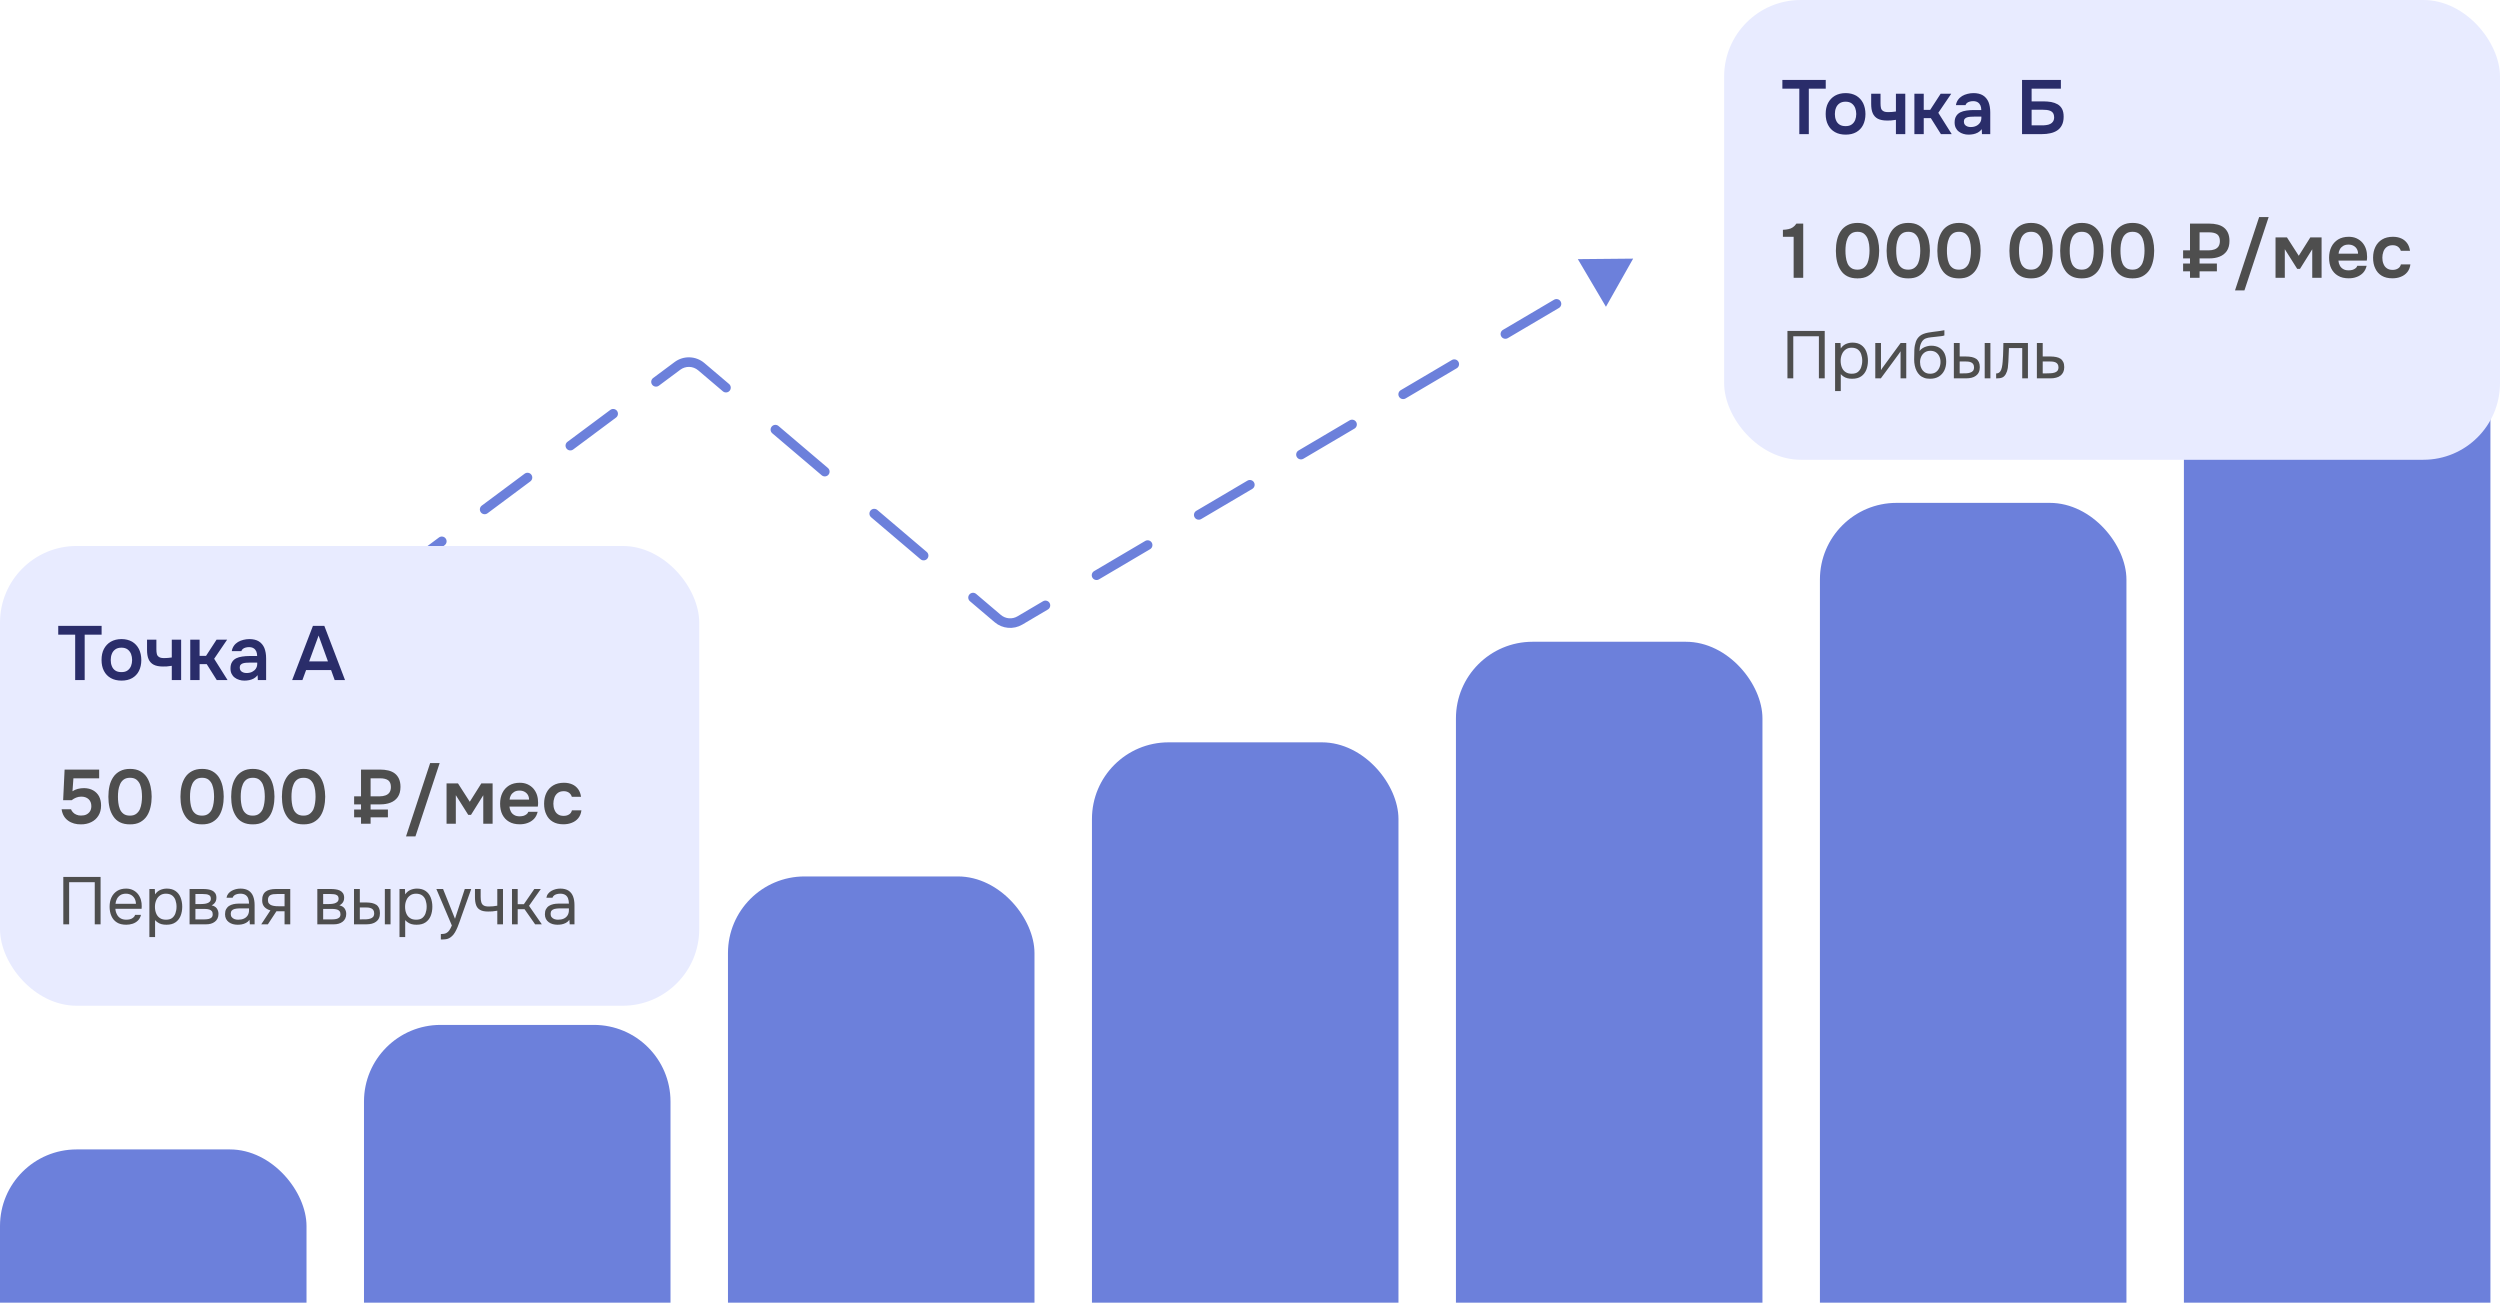
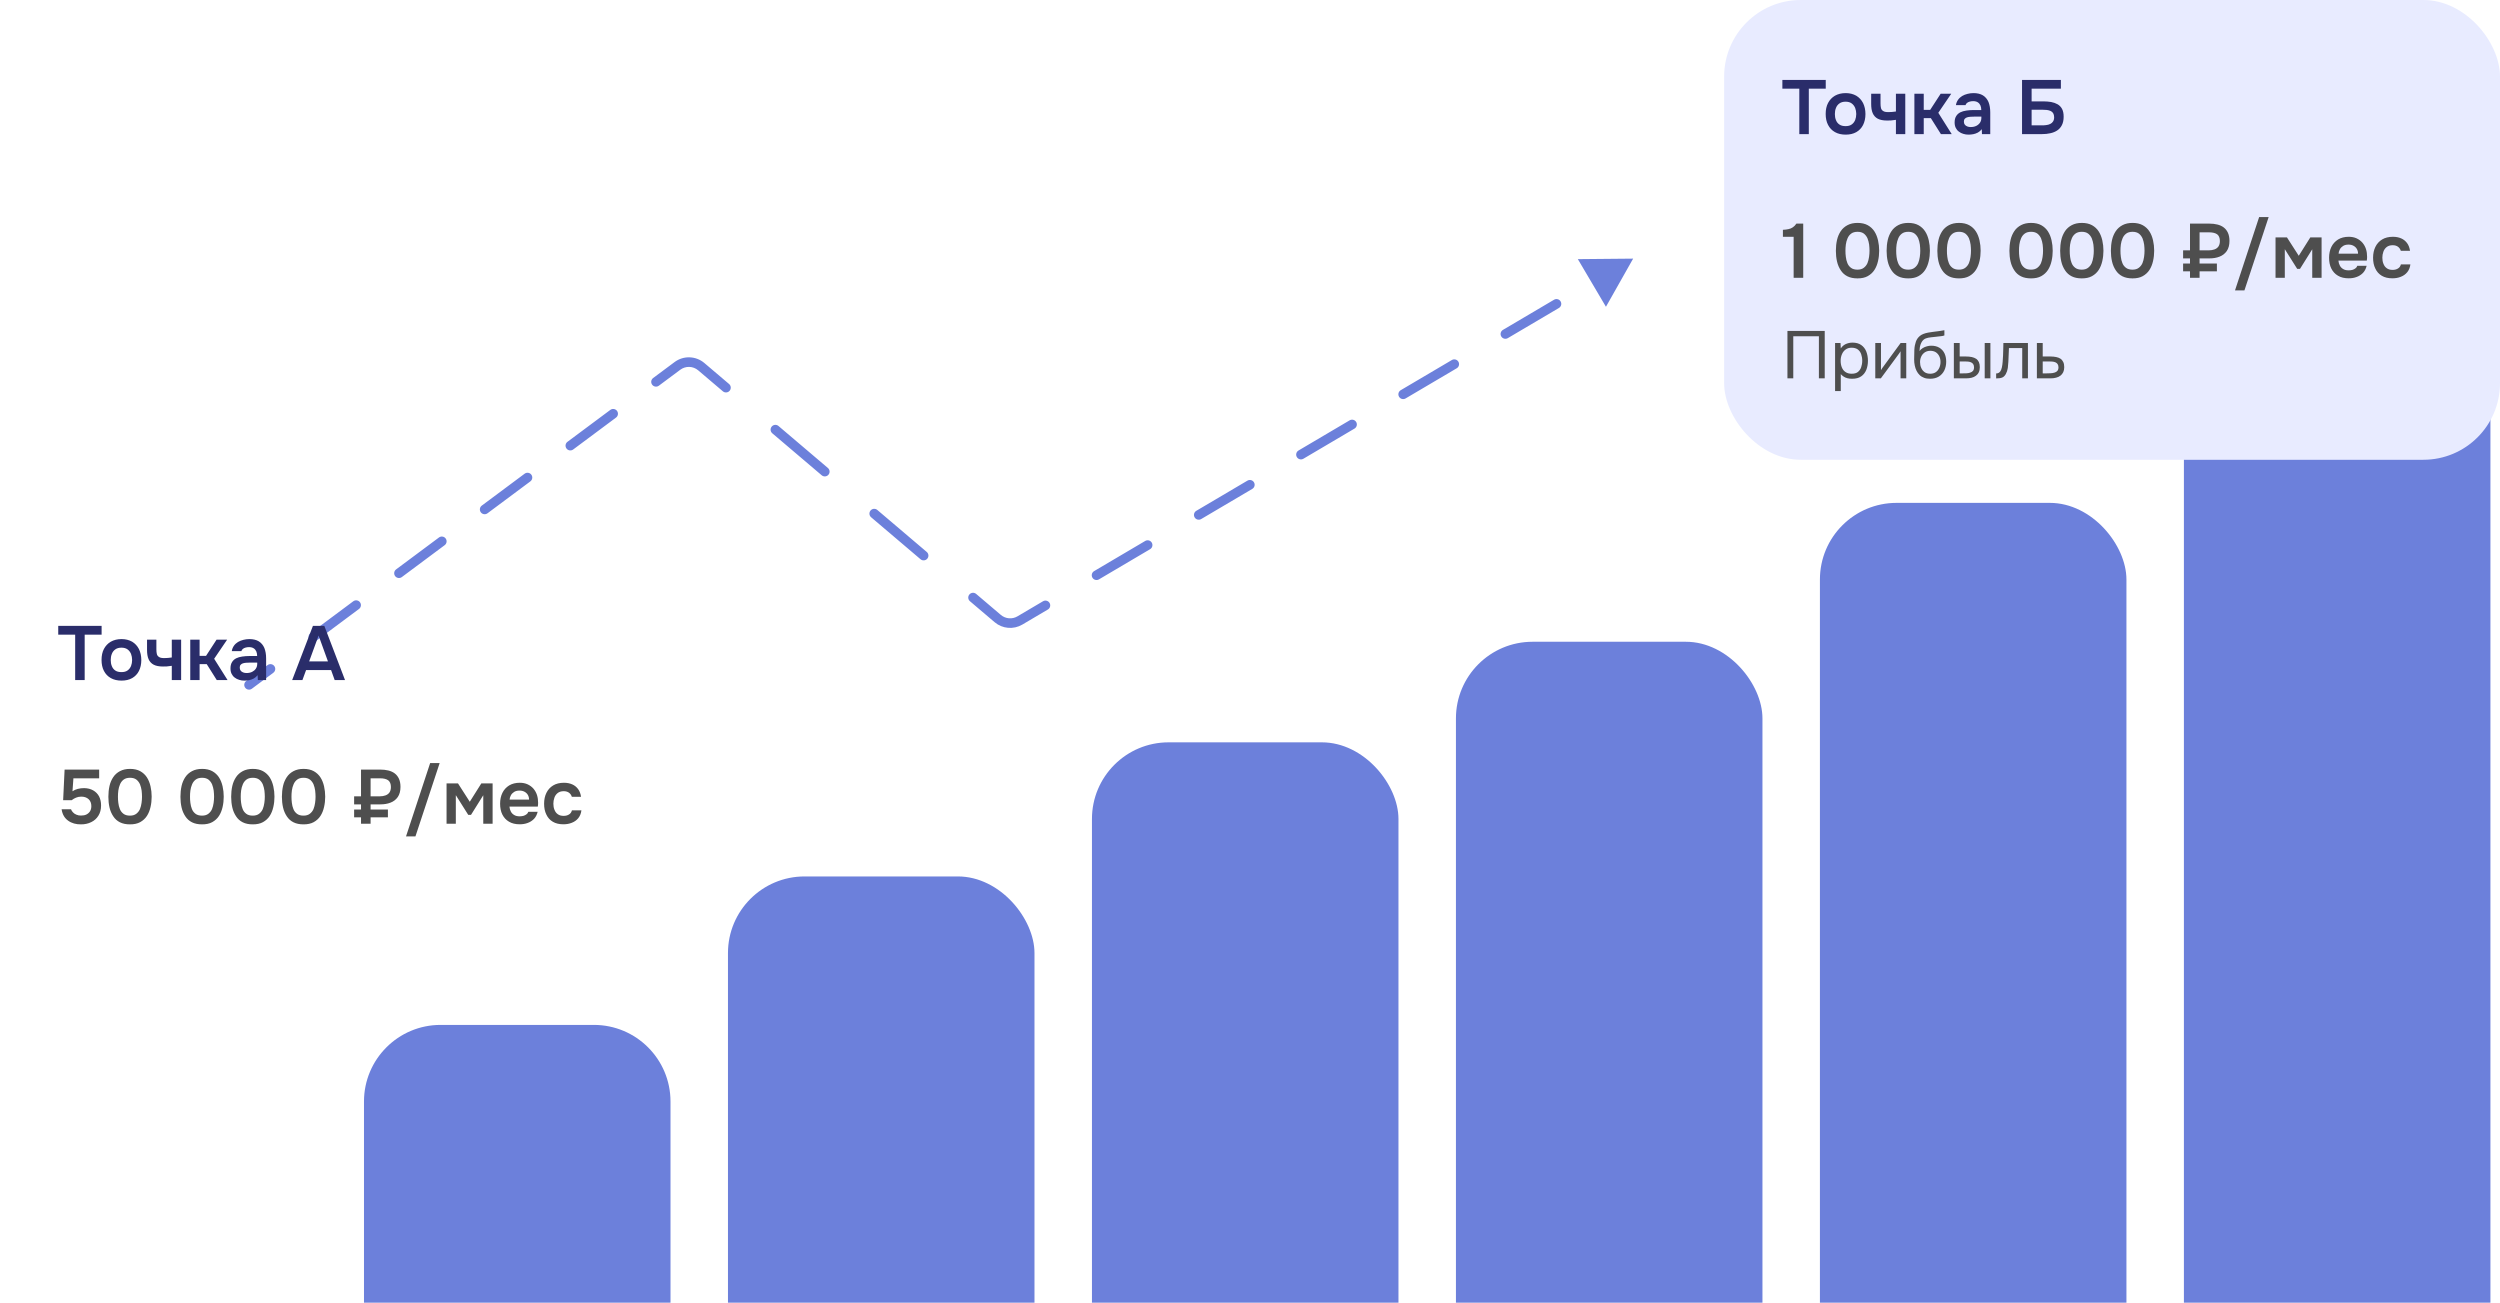
<svg xmlns="http://www.w3.org/2000/svg" width="522" height="272" viewBox="0 0 522 272" fill="none">
  <path d="M76 230C76 221.163 83.163 214 92 214H124C132.837 214 140 221.163 140 230V335C140 343.837 132.837 351 124 351H92C83.163 351 76 343.837 76 335V230Z" fill="#6C80DB" />
-   <rect y="240" width="64" height="89" rx="16" fill="#6C80DB" />
  <rect x="152" y="183" width="64" height="200" rx="16" fill="#6C80DB" />
  <rect x="380" y="105" width="64" height="200" rx="16" fill="#6C80DB" />
  <rect x="456" y="65" width="64" height="250" rx="16" fill="#6C80DB" />
  <rect x="304" y="134" width="64" height="200" rx="16" fill="#6C80DB" />
  <rect x="228" y="155" width="64" height="200" rx="16" fill="#6C80DB" />
  <rect x="360" width="162" height="96" rx="16" fill="#E8EBFF" />
  <path d="M375.696 28V18.512H372.16V16.688H381.216V18.512H377.68V28H375.696ZM385.378 28.112C384.514 28.112 383.762 27.936 383.138 27.584C382.514 27.232 382.034 26.736 381.698 26.08C381.362 25.44 381.202 24.672 381.202 23.792C381.202 22.912 381.362 22.144 381.698 21.504C382.034 20.864 382.514 20.352 383.138 19.984C383.762 19.632 384.514 19.44 385.378 19.44C386.226 19.44 386.962 19.632 387.586 19.984C388.194 20.352 388.674 20.864 389.01 21.52C389.33 22.176 389.506 22.944 389.506 23.824C389.506 24.688 389.33 25.456 389.01 26.096C388.69 26.736 388.21 27.232 387.602 27.584C386.978 27.936 386.242 28.112 385.378 28.112ZM385.362 26.336C385.89 26.336 386.322 26.224 386.642 25.984C386.962 25.76 387.202 25.44 387.362 25.056C387.506 24.672 387.586 24.256 387.586 23.808C387.586 23.36 387.506 22.944 387.362 22.544C387.202 22.16 386.962 21.84 386.642 21.6C386.322 21.36 385.89 21.232 385.362 21.232C384.818 21.232 384.386 21.36 384.066 21.6C383.73 21.84 383.49 22.16 383.346 22.544C383.186 22.944 383.122 23.36 383.122 23.808C383.122 24.272 383.186 24.688 383.346 25.072C383.49 25.456 383.73 25.776 384.066 26C384.386 26.224 384.818 26.336 385.362 26.336ZM395.869 28V25.024C395.453 25.088 395.101 25.136 394.813 25.152C394.525 25.168 394.253 25.168 394.013 25.168C393.213 25.168 392.557 25.04 392.077 24.784C391.597 24.528 391.245 24.144 391.021 23.632C390.797 23.12 390.701 22.464 390.701 21.68V19.568H392.653V21.584C392.653 21.968 392.685 22.288 392.749 22.56C392.813 22.832 392.973 23.04 393.213 23.184C393.437 23.344 393.805 23.408 394.301 23.408C394.525 23.408 394.781 23.408 395.069 23.376C395.341 23.36 395.613 23.328 395.869 23.28V19.568H397.821V28H395.869ZM399.725 28V19.568H401.677V22.944H403.021L405.213 19.568H407.421L404.717 23.552L407.517 28H405.261L403.165 24.672H401.677V28H399.725ZM411.037 28.112C410.653 28.112 410.301 28.064 409.949 27.952C409.597 27.856 409.293 27.696 409.021 27.488C408.733 27.28 408.525 27.024 408.365 26.704C408.205 26.384 408.125 26.016 408.125 25.584C408.125 25.04 408.221 24.608 408.445 24.256C408.653 23.904 408.941 23.648 409.309 23.456C409.677 23.28 410.093 23.152 410.573 23.088C411.037 23.024 411.533 22.976 412.045 22.976H413.693C413.693 22.608 413.629 22.288 413.517 22.016C413.389 21.744 413.213 21.52 412.957 21.36C412.701 21.2 412.381 21.12 411.997 21.12C411.741 21.12 411.501 21.152 411.277 21.216C411.053 21.28 410.877 21.36 410.717 21.488C410.557 21.616 410.461 21.76 410.397 21.952H408.397C408.461 21.52 408.621 21.152 408.845 20.832C409.069 20.512 409.357 20.256 409.693 20.048C410.029 19.856 410.397 19.696 410.813 19.6C411.213 19.504 411.629 19.44 412.045 19.44C412.861 19.44 413.533 19.6 414.045 19.92C414.557 20.24 414.941 20.704 415.197 21.296C415.437 21.904 415.565 22.624 415.565 23.456V28H413.837L413.789 26.976C413.549 27.28 413.277 27.52 412.973 27.68C412.669 27.84 412.349 27.952 412.029 28.016C411.693 28.08 411.357 28.112 411.037 28.112ZM411.485 26.528C411.917 26.528 412.301 26.448 412.637 26.288C412.957 26.128 413.229 25.904 413.421 25.616C413.613 25.328 413.709 24.992 413.709 24.608V24.352H412.189C411.901 24.352 411.645 24.368 411.389 24.384C411.133 24.4 410.893 24.448 410.701 24.512C410.509 24.576 410.349 24.688 410.237 24.816C410.109 24.96 410.061 25.152 410.061 25.408C410.061 25.664 410.125 25.872 410.253 26.032C410.381 26.192 410.541 26.32 410.765 26.4C410.989 26.496 411.229 26.528 411.485 26.528ZM422.202 28V16.688H430.314V18.512H424.202V21.168H426.682C427.226 21.168 427.754 21.216 428.266 21.296C428.778 21.392 429.226 21.552 429.626 21.776C430.01 22 430.33 22.32 430.554 22.736C430.778 23.152 430.89 23.696 430.89 24.368C430.89 25.072 430.762 25.664 430.522 26.128C430.282 26.608 429.946 26.976 429.53 27.248C429.114 27.52 428.634 27.712 428.09 27.824C427.546 27.952 426.986 28 426.41 28H422.202ZM424.202 26.176H426.378C426.682 26.176 426.986 26.16 427.29 26.112C427.578 26.08 427.85 26 428.106 25.872C428.346 25.76 428.538 25.584 428.682 25.36C428.826 25.136 428.906 24.848 428.906 24.48C428.906 24.128 428.826 23.856 428.698 23.632C428.57 23.424 428.378 23.264 428.154 23.168C427.93 23.072 427.674 22.992 427.386 22.96C427.098 22.928 426.794 22.912 426.474 22.912H424.202V26.176Z" fill="#2A2D6A" />
  <path d="M374.512 58V49.44H372.272V47.984C372.704 47.968 373.088 47.92 373.44 47.84C373.776 47.776 374.08 47.648 374.352 47.456C374.624 47.28 374.864 47.024 375.088 46.688H376.512V58H374.512ZM387.843 58.128C387.011 58.128 386.323 57.984 385.747 57.696C385.171 57.408 384.707 56.992 384.355 56.448C384.003 55.92 383.731 55.312 383.571 54.608C383.411 53.92 383.331 53.168 383.331 52.368C383.331 51.568 383.411 50.8 383.571 50.096C383.731 49.392 384.003 48.784 384.355 48.256C384.707 47.728 385.187 47.312 385.763 47.008C386.339 46.704 387.027 46.544 387.859 46.544C388.691 46.544 389.411 46.704 389.987 47.024C390.563 47.344 391.027 47.776 391.379 48.32C391.731 48.864 391.971 49.488 392.131 50.176C392.291 50.88 392.371 51.6 392.371 52.352C392.371 53.104 392.291 53.824 392.131 54.512C391.971 55.216 391.731 55.824 391.379 56.368C391.027 56.912 390.547 57.344 389.971 57.664C389.395 57.984 388.675 58.128 387.843 58.128ZM387.843 56.304C388.387 56.304 388.819 56.176 389.155 55.92C389.491 55.664 389.747 55.344 389.923 54.944C390.083 54.544 390.195 54.112 390.259 53.648C390.323 53.2 390.355 52.768 390.355 52.352C390.355 51.952 390.323 51.52 390.275 51.072C390.211 50.624 390.099 50.192 389.939 49.776C389.763 49.376 389.507 49.04 389.187 48.784C388.851 48.528 388.403 48.4 387.859 48.4C387.299 48.4 386.851 48.528 386.515 48.784C386.179 49.04 385.923 49.376 385.763 49.776C385.587 50.176 385.475 50.608 385.411 51.056C385.347 51.52 385.331 51.952 385.331 52.352C385.331 52.768 385.347 53.2 385.411 53.648C385.459 54.096 385.571 54.528 385.731 54.928C385.891 55.344 386.147 55.664 386.483 55.92C386.819 56.176 387.267 56.304 387.843 56.304ZM398.437 58.128C397.605 58.128 396.917 57.984 396.341 57.696C395.765 57.408 395.301 56.992 394.949 56.448C394.597 55.92 394.325 55.312 394.165 54.608C394.005 53.92 393.925 53.168 393.925 52.368C393.925 51.568 394.005 50.8 394.165 50.096C394.325 49.392 394.597 48.784 394.949 48.256C395.301 47.728 395.781 47.312 396.357 47.008C396.933 46.704 397.621 46.544 398.453 46.544C399.285 46.544 400.005 46.704 400.581 47.024C401.157 47.344 401.621 47.776 401.973 48.32C402.325 48.864 402.565 49.488 402.725 50.176C402.885 50.88 402.965 51.6 402.965 52.352C402.965 53.104 402.885 53.824 402.725 54.512C402.565 55.216 402.325 55.824 401.973 56.368C401.621 56.912 401.141 57.344 400.565 57.664C399.989 57.984 399.269 58.128 398.437 58.128ZM398.437 56.304C398.981 56.304 399.413 56.176 399.749 55.92C400.085 55.664 400.341 55.344 400.517 54.944C400.677 54.544 400.789 54.112 400.853 53.648C400.917 53.2 400.949 52.768 400.949 52.352C400.949 51.952 400.917 51.52 400.869 51.072C400.805 50.624 400.693 50.192 400.533 49.776C400.357 49.376 400.101 49.04 399.781 48.784C399.445 48.528 398.997 48.4 398.453 48.4C397.893 48.4 397.445 48.528 397.109 48.784C396.773 49.04 396.517 49.376 396.357 49.776C396.181 50.176 396.069 50.608 396.005 51.056C395.941 51.52 395.925 51.952 395.925 52.352C395.925 52.768 395.941 53.2 396.005 53.648C396.053 54.096 396.165 54.528 396.325 54.928C396.485 55.344 396.741 55.664 397.077 55.92C397.413 56.176 397.861 56.304 398.437 56.304ZM409.03 58.128C408.198 58.128 407.51 57.984 406.934 57.696C406.358 57.408 405.894 56.992 405.542 56.448C405.19 55.92 404.918 55.312 404.758 54.608C404.598 53.92 404.518 53.168 404.518 52.368C404.518 51.568 404.598 50.8 404.758 50.096C404.918 49.392 405.19 48.784 405.542 48.256C405.894 47.728 406.374 47.312 406.95 47.008C407.526 46.704 408.214 46.544 409.046 46.544C409.878 46.544 410.598 46.704 411.174 47.024C411.75 47.344 412.214 47.776 412.566 48.32C412.918 48.864 413.158 49.488 413.318 50.176C413.478 50.88 413.558 51.6 413.558 52.352C413.558 53.104 413.478 53.824 413.318 54.512C413.158 55.216 412.918 55.824 412.566 56.368C412.214 56.912 411.734 57.344 411.158 57.664C410.582 57.984 409.862 58.128 409.03 58.128ZM409.03 56.304C409.574 56.304 410.006 56.176 410.342 55.92C410.678 55.664 410.934 55.344 411.11 54.944C411.27 54.544 411.382 54.112 411.446 53.648C411.51 53.2 411.542 52.768 411.542 52.352C411.542 51.952 411.51 51.52 411.462 51.072C411.398 50.624 411.286 50.192 411.126 49.776C410.95 49.376 410.694 49.04 410.374 48.784C410.038 48.528 409.59 48.4 409.046 48.4C408.486 48.4 408.038 48.528 407.702 48.784C407.366 49.04 407.11 49.376 406.95 49.776C406.774 50.176 406.662 50.608 406.598 51.056C406.534 51.52 406.518 51.952 406.518 52.352C406.518 52.768 406.534 53.2 406.598 53.648C406.646 54.096 406.758 54.528 406.918 54.928C407.078 55.344 407.334 55.664 407.67 55.92C408.006 56.176 408.454 56.304 409.03 56.304ZM424.077 58.128C423.245 58.128 422.557 57.984 421.981 57.696C421.405 57.408 420.941 56.992 420.589 56.448C420.237 55.92 419.965 55.312 419.805 54.608C419.645 53.92 419.565 53.168 419.565 52.368C419.565 51.568 419.645 50.8 419.805 50.096C419.965 49.392 420.237 48.784 420.589 48.256C420.941 47.728 421.421 47.312 421.997 47.008C422.573 46.704 423.261 46.544 424.093 46.544C424.925 46.544 425.645 46.704 426.221 47.024C426.797 47.344 427.261 47.776 427.613 48.32C427.965 48.864 428.205 49.488 428.365 50.176C428.525 50.88 428.605 51.6 428.605 52.352C428.605 53.104 428.525 53.824 428.365 54.512C428.205 55.216 427.965 55.824 427.613 56.368C427.261 56.912 426.781 57.344 426.205 57.664C425.629 57.984 424.909 58.128 424.077 58.128ZM424.077 56.304C424.621 56.304 425.053 56.176 425.389 55.92C425.725 55.664 425.981 55.344 426.157 54.944C426.317 54.544 426.429 54.112 426.493 53.648C426.557 53.2 426.589 52.768 426.589 52.352C426.589 51.952 426.557 51.52 426.509 51.072C426.445 50.624 426.333 50.192 426.173 49.776C425.997 49.376 425.741 49.04 425.421 48.784C425.085 48.528 424.637 48.4 424.093 48.4C423.533 48.4 423.085 48.528 422.749 48.784C422.413 49.04 422.157 49.376 421.997 49.776C421.821 50.176 421.709 50.608 421.645 51.056C421.581 51.52 421.565 51.952 421.565 52.352C421.565 52.768 421.581 53.2 421.645 53.648C421.693 54.096 421.805 54.528 421.965 54.928C422.125 55.344 422.381 55.664 422.717 55.92C423.053 56.176 423.501 56.304 424.077 56.304ZM434.671 58.128C433.839 58.128 433.151 57.984 432.575 57.696C431.999 57.408 431.535 56.992 431.183 56.448C430.831 55.92 430.559 55.312 430.399 54.608C430.239 53.92 430.159 53.168 430.159 52.368C430.159 51.568 430.239 50.8 430.399 50.096C430.559 49.392 430.831 48.784 431.183 48.256C431.535 47.728 432.015 47.312 432.591 47.008C433.167 46.704 433.855 46.544 434.687 46.544C435.519 46.544 436.239 46.704 436.815 47.024C437.391 47.344 437.855 47.776 438.207 48.32C438.559 48.864 438.799 49.488 438.959 50.176C439.119 50.88 439.199 51.6 439.199 52.352C439.199 53.104 439.119 53.824 438.959 54.512C438.799 55.216 438.559 55.824 438.207 56.368C437.855 56.912 437.375 57.344 436.799 57.664C436.223 57.984 435.503 58.128 434.671 58.128ZM434.671 56.304C435.215 56.304 435.647 56.176 435.983 55.92C436.319 55.664 436.575 55.344 436.751 54.944C436.911 54.544 437.023 54.112 437.087 53.648C437.151 53.2 437.183 52.768 437.183 52.352C437.183 51.952 437.151 51.52 437.103 51.072C437.039 50.624 436.927 50.192 436.767 49.776C436.591 49.376 436.335 49.04 436.015 48.784C435.679 48.528 435.231 48.4 434.687 48.4C434.127 48.4 433.679 48.528 433.343 48.784C433.007 49.04 432.751 49.376 432.591 49.776C432.415 50.176 432.303 50.608 432.239 51.056C432.175 51.52 432.159 51.952 432.159 52.352C432.159 52.768 432.175 53.2 432.239 53.648C432.287 54.096 432.399 54.528 432.559 54.928C432.719 55.344 432.975 55.664 433.311 55.92C433.647 56.176 434.095 56.304 434.671 56.304ZM445.265 58.128C444.433 58.128 443.745 57.984 443.169 57.696C442.593 57.408 442.129 56.992 441.777 56.448C441.425 55.92 441.153 55.312 440.993 54.608C440.833 53.92 440.753 53.168 440.753 52.368C440.753 51.568 440.833 50.8 440.993 50.096C441.153 49.392 441.425 48.784 441.777 48.256C442.129 47.728 442.609 47.312 443.185 47.008C443.761 46.704 444.449 46.544 445.281 46.544C446.113 46.544 446.833 46.704 447.409 47.024C447.985 47.344 448.449 47.776 448.801 48.32C449.153 48.864 449.393 49.488 449.553 50.176C449.713 50.88 449.793 51.6 449.793 52.352C449.793 53.104 449.713 53.824 449.553 54.512C449.393 55.216 449.153 55.824 448.801 56.368C448.449 56.912 447.969 57.344 447.393 57.664C446.817 57.984 446.097 58.128 445.265 58.128ZM445.265 56.304C445.809 56.304 446.241 56.176 446.577 55.92C446.913 55.664 447.169 55.344 447.345 54.944C447.505 54.544 447.617 54.112 447.681 53.648C447.745 53.2 447.777 52.768 447.777 52.352C447.777 51.952 447.745 51.52 447.697 51.072C447.633 50.624 447.521 50.192 447.361 49.776C447.185 49.376 446.929 49.04 446.609 48.784C446.273 48.528 445.825 48.4 445.281 48.4C444.721 48.4 444.273 48.528 443.937 48.784C443.601 49.04 443.345 49.376 443.185 49.776C443.009 50.176 442.897 50.608 442.833 51.056C442.769 51.52 442.753 51.952 442.753 52.352C442.753 52.768 442.769 53.2 442.833 53.648C442.881 54.096 442.993 54.528 443.153 54.928C443.313 55.344 443.569 55.664 443.905 55.92C444.241 56.176 444.689 56.304 445.265 56.304ZM457.272 58V56.656H455.832V55.024H457.272V53.952H455.832V52.272H457.272V46.688H461.272C461.896 46.688 462.472 46.752 462.984 46.88C463.496 47.008 463.928 47.2 464.312 47.488C464.696 47.776 464.984 48.16 465.192 48.608C465.4 49.072 465.512 49.632 465.512 50.304C465.512 51.168 465.32 51.872 464.952 52.416C464.568 52.96 464.072 53.344 463.448 53.584C462.808 53.84 462.104 53.952 461.336 53.952H459.272V55.024H462.888V56.656H459.272V58H457.272ZM459.272 52.272H461.192C461.624 52.272 462.024 52.208 462.376 52.08C462.728 51.952 463 51.76 463.208 51.472C463.4 51.184 463.512 50.816 463.512 50.336C463.512 49.68 463.32 49.216 462.952 48.928C462.568 48.656 462.008 48.512 461.272 48.512H459.272V52.272ZM466.668 60.64L471.708 45.328H473.692L468.636 60.64H466.668ZM475.132 58V49.568H477.516L479.98 53.408L482.396 49.568H484.748V58H482.796V52.048L480.236 56.144H479.66L477.068 52.032V58H475.132ZM490.408 58.112C489.528 58.112 488.776 57.936 488.168 57.568C487.56 57.216 487.096 56.704 486.776 56.064C486.456 55.424 486.312 54.672 486.312 53.808C486.312 52.96 486.472 52.208 486.792 51.552C487.112 50.896 487.592 50.384 488.2 50C488.808 49.632 489.56 49.44 490.424 49.44C491.032 49.44 491.592 49.552 492.072 49.776C492.552 50 492.952 50.304 493.288 50.688C493.608 51.072 493.864 51.52 494.024 52.032C494.184 52.544 494.248 53.072 494.248 53.648C494.248 53.776 494.232 53.904 494.232 54.032C494.216 54.16 494.2 54.288 494.184 54.416H488.264C488.296 54.8 488.392 55.136 488.552 55.44C488.712 55.76 488.952 56 489.256 56.176C489.56 56.368 489.944 56.448 490.408 56.448C490.664 56.448 490.92 56.416 491.176 56.352C491.416 56.288 491.624 56.176 491.816 56.032C492.008 55.904 492.136 55.728 492.2 55.504H494.152C494.008 56.112 493.752 56.608 493.384 56.992C493 57.376 492.552 57.664 492.04 57.84C491.528 58.032 490.984 58.112 490.408 58.112ZM488.296 52.96H492.36C492.36 52.608 492.28 52.288 492.12 52C491.96 51.712 491.72 51.488 491.432 51.328C491.144 51.168 490.792 51.072 490.376 51.072C489.928 51.072 489.544 51.168 489.256 51.344C488.952 51.536 488.728 51.76 488.568 52.048C488.408 52.336 488.312 52.64 488.296 52.96ZM499.531 58.112C498.651 58.112 497.915 57.936 497.323 57.584C496.715 57.232 496.267 56.72 495.963 56.064C495.643 55.424 495.499 54.672 495.499 53.808C495.499 52.96 495.659 52.208 495.979 51.552C496.299 50.896 496.763 50.384 497.387 50C497.995 49.632 498.747 49.44 499.643 49.44C500.283 49.44 500.859 49.552 501.371 49.776C501.883 50 502.283 50.336 502.603 50.768C502.923 51.2 503.115 51.728 503.211 52.368H501.291C501.163 51.968 500.939 51.68 500.651 51.488C500.363 51.296 500.011 51.2 499.595 51.2C499.051 51.2 498.635 51.344 498.315 51.6C497.995 51.856 497.771 52.192 497.643 52.576C497.499 52.976 497.435 53.392 497.435 53.808C497.435 54.256 497.499 54.688 497.659 55.072C497.803 55.456 498.027 55.776 498.347 56C498.667 56.24 499.067 56.352 499.579 56.352C499.979 56.352 500.347 56.272 500.667 56.08C500.987 55.904 501.211 55.616 501.307 55.2H503.291C503.211 55.856 502.987 56.4 502.635 56.832C502.283 57.264 501.835 57.584 501.291 57.792C500.747 58.016 500.155 58.112 499.531 58.112Z" fill="#4E4E4E" />
  <path d="M373.218 79V69.102H381.002V79H379.784V70.208H374.436V79H373.218ZM383.165 81.66V71.622H384.299L384.355 72.756C384.607 72.364 384.943 72.056 385.377 71.846C385.811 71.65 386.287 71.538 386.791 71.538C387.533 71.538 388.149 71.706 388.625 72.042C389.101 72.378 389.451 72.826 389.675 73.386C389.899 73.96 390.025 74.604 390.025 75.318C390.025 76.046 389.899 76.69 389.675 77.25C389.437 77.824 389.073 78.272 388.597 78.594C388.107 78.93 387.491 79.084 386.735 79.084C386.357 79.084 386.021 79.056 385.727 78.972C385.419 78.888 385.167 78.776 384.943 78.622C384.719 78.482 384.523 78.314 384.355 78.118V81.66H383.165ZM386.637 78.034C387.169 78.034 387.603 77.922 387.925 77.67C388.233 77.418 388.471 77.096 388.611 76.676C388.751 76.27 388.835 75.822 388.835 75.318C388.835 74.814 388.751 74.366 388.611 73.946C388.471 73.54 388.233 73.218 387.911 72.966C387.575 72.728 387.141 72.602 386.609 72.602C386.119 72.602 385.699 72.728 385.363 72.98C385.027 73.232 384.761 73.554 384.593 73.974C384.411 74.394 384.327 74.842 384.327 75.332C384.327 75.85 384.411 76.312 384.579 76.718C384.747 77.138 384.999 77.46 385.349 77.684C385.685 77.922 386.119 78.034 386.637 78.034ZM391.559 79V71.622H392.749V77.278C392.805 77.152 392.903 77.012 393.015 76.858C393.127 76.704 393.211 76.578 393.281 76.494L396.851 71.622H398.027V79H396.837V73.344C396.753 73.484 396.669 73.624 396.585 73.736C396.501 73.862 396.417 73.974 396.347 74.072L392.721 79H391.559ZM403.007 79.084C402.531 79.084 402.125 79.028 401.761 78.888C401.397 78.748 401.075 78.566 400.823 78.314C400.557 78.062 400.347 77.768 400.179 77.432C400.011 77.096 399.885 76.718 399.801 76.312C399.717 75.92 399.675 75.486 399.675 75.038C399.675 74.324 399.689 73.652 399.717 73.036C399.745 72.42 399.857 71.86 400.025 71.37C400.193 70.88 400.473 70.474 400.879 70.138C401.271 69.816 401.845 69.592 402.573 69.452C402.937 69.396 403.315 69.34 403.679 69.284C404.043 69.242 404.407 69.2 404.785 69.144C404.897 69.13 405.023 69.116 405.163 69.088C405.289 69.074 405.429 69.046 405.569 69.018C405.709 68.99 405.849 68.976 405.989 68.948V70.04C405.877 70.082 405.765 70.11 405.653 70.138C405.541 70.166 405.415 70.18 405.289 70.194C405.163 70.222 405.037 70.236 404.911 70.236C404.785 70.25 404.659 70.264 404.547 70.278C404.421 70.292 404.309 70.306 404.197 70.32C403.861 70.362 403.525 70.404 403.161 70.432C402.797 70.46 402.447 70.544 402.125 70.656C401.803 70.768 401.537 70.992 401.313 71.314C401.201 71.482 401.103 71.692 401.019 71.916C400.935 72.154 400.879 72.392 400.851 72.63C400.823 72.868 400.795 73.092 400.795 73.302C400.977 73.05 401.201 72.84 401.481 72.672C401.747 72.504 402.041 72.392 402.349 72.308C402.657 72.224 402.951 72.182 403.231 72.182C403.903 72.182 404.463 72.322 404.939 72.602C405.401 72.882 405.751 73.26 406.003 73.764C406.241 74.268 406.367 74.856 406.367 75.528C406.367 76.2 406.227 76.816 405.975 77.348C405.709 77.88 405.331 78.314 404.827 78.622C404.323 78.93 403.721 79.084 403.007 79.084ZM403.035 78.034C403.497 78.034 403.889 77.922 404.211 77.698C404.519 77.474 404.757 77.18 404.925 76.802C405.093 76.438 405.177 76.018 405.177 75.57C405.177 75.136 405.093 74.744 404.925 74.394C404.757 74.044 404.519 73.764 404.211 73.554C403.903 73.358 403.511 73.246 403.063 73.246C402.615 73.246 402.223 73.358 401.901 73.568C401.579 73.792 401.327 74.072 401.159 74.436C400.991 74.8 400.907 75.178 400.907 75.598C400.907 76.032 400.977 76.438 401.145 76.802C401.299 77.18 401.537 77.474 401.845 77.698C402.153 77.922 402.559 78.034 403.035 78.034ZM407.965 79V71.622H409.183V74.436H410.513C410.947 74.436 411.339 74.478 411.703 74.548C412.053 74.632 412.361 74.744 412.613 74.912C412.865 75.08 413.047 75.318 413.187 75.598C413.313 75.878 413.383 76.242 413.383 76.662C413.383 77.082 413.313 77.432 413.173 77.726C413.033 78.034 412.823 78.272 412.571 78.454C412.319 78.65 412.011 78.79 411.661 78.874C411.311 78.958 410.933 79 410.527 79H407.965ZM409.183 77.964H409.575C409.897 77.964 410.219 77.964 410.527 77.95C410.835 77.936 411.101 77.894 411.353 77.81C411.605 77.74 411.801 77.614 411.955 77.446C412.095 77.278 412.179 77.026 412.179 76.704C412.179 76.41 412.109 76.186 411.997 76.018C411.885 75.85 411.731 75.738 411.549 75.654C411.353 75.57 411.157 75.528 410.933 75.5C410.709 75.486 410.499 75.472 410.289 75.472H409.183V77.964ZM414.405 79V71.622H415.595V79H414.405ZM416.795 79.014V77.978C416.977 77.978 417.145 77.95 417.299 77.866C417.439 77.782 417.579 77.67 417.691 77.502C417.817 77.32 417.915 77.054 417.999 76.69C418.069 76.34 418.125 75.962 418.153 75.556C418.181 75.108 418.209 74.674 418.237 74.24C418.251 73.806 418.265 73.372 418.279 72.938C418.293 72.518 418.307 72.07 418.307 71.622H423.431V79H422.241V72.672H419.469C419.455 72.994 419.441 73.316 419.427 73.638L419.385 74.604C419.371 74.926 419.357 75.248 419.343 75.57C419.329 75.948 419.287 76.368 419.231 76.83C419.161 77.306 419.021 77.726 418.811 78.104C418.601 78.468 418.349 78.72 418.055 78.832C417.761 78.958 417.341 79.014 416.795 79.014ZM425.301 79V71.622H426.519V74.436H428.143C428.577 74.436 428.969 74.478 429.319 74.548C429.669 74.618 429.977 74.73 430.229 74.898C430.481 75.066 430.663 75.304 430.803 75.584C430.943 75.864 431.013 76.228 431.013 76.662C431.013 77.068 430.943 77.418 430.803 77.712C430.663 78.006 430.467 78.244 430.215 78.44C429.963 78.636 429.655 78.776 429.305 78.86C428.955 78.958 428.577 79 428.157 79H425.301ZM426.519 77.964H427.219C427.541 77.964 427.849 77.964 428.157 77.936C428.465 77.922 428.745 77.88 428.997 77.796C429.249 77.726 429.445 77.6 429.585 77.432C429.725 77.264 429.809 77.012 429.809 76.704C429.809 76.41 429.739 76.186 429.627 76.018C429.515 75.85 429.361 75.738 429.179 75.654C428.983 75.57 428.787 75.528 428.563 75.5C428.339 75.486 428.129 75.472 427.919 75.472H426.519V77.964Z" fill="#4E4E4E" />
  <path d="M51.403 142.198C50.96 142.528 50.868 143.154 51.198 143.597C51.528 144.04 52.154 144.132 52.597 143.802L51.403 142.198ZM341 54L329.454 54.109L335.321 64.054L341 54ZM212.953 129.553L212.444 128.692L212.953 129.553ZM141.447 76.401L142.044 77.203L141.447 76.401ZM146.426 76.561L145.778 77.323L146.426 76.561ZM57.07 140.472C57.513 140.142 57.604 139.516 57.274 139.073C56.945 138.63 56.318 138.538 55.875 138.868L57.07 140.472ZM64.82 132.208C64.377 132.538 64.285 133.164 64.615 133.607C64.945 134.05 65.571 134.142 66.014 133.812L64.82 132.208ZM74.959 127.152C75.402 126.822 75.494 126.196 75.164 125.753C74.834 125.31 74.207 125.218 73.764 125.548L74.959 127.152ZM82.709 118.888C82.266 119.218 82.174 119.845 82.504 120.288C82.834 120.731 83.461 120.822 83.904 120.492L82.709 118.888ZM92.848 113.832C93.291 113.503 93.383 112.876 93.053 112.433C92.723 111.99 92.097 111.898 91.654 112.228L92.848 113.832ZM100.599 105.568C100.156 105.898 100.064 106.525 100.394 106.968C100.724 107.411 101.35 107.502 101.793 107.173L100.599 105.568ZM110.738 100.513C111.181 100.183 111.272 99.556 110.943 99.113C110.613 98.67 109.986 98.579 109.543 98.909L110.738 100.513ZM118.488 92.249C118.045 92.578 117.953 93.205 118.283 93.648C118.613 94.091 119.239 94.183 119.682 93.853L118.488 92.249ZM128.627 87.193C129.07 86.863 129.162 86.237 128.832 85.794C128.502 85.351 127.876 85.259 127.433 85.589L128.627 87.193ZM136.377 78.929C135.934 79.259 135.843 79.885 136.173 80.328C136.502 80.771 137.129 80.863 137.572 80.533L136.377 78.929ZM150.937 81.706C151.358 82.064 151.989 82.012 152.346 81.591C152.704 81.171 152.653 80.539 152.232 80.182L150.937 81.706ZM162.549 88.948C162.128 88.59 161.497 88.641 161.14 89.062C160.782 89.483 160.833 90.114 161.254 90.472L162.549 88.948ZM171.572 99.238C171.993 99.595 172.624 99.544 172.981 99.123C173.339 98.702 173.287 98.071 172.867 97.714L171.572 99.238ZM183.184 106.479C182.763 106.122 182.132 106.173 181.774 106.594C181.417 107.015 181.468 107.646 181.889 108.004L183.184 106.479ZM192.206 116.769C192.627 117.127 193.258 117.076 193.616 116.655C193.974 116.234 193.922 115.603 193.501 115.245L192.206 116.769ZM203.819 124.011C203.398 123.654 202.767 123.705 202.409 124.126C202.052 124.547 202.103 125.178 202.524 125.535L203.819 124.011ZM218.796 127.266C219.272 126.985 219.43 126.372 219.149 125.897C218.868 125.421 218.255 125.263 217.78 125.544L218.796 127.266ZM228.45 119.248C227.975 119.528 227.817 120.141 228.097 120.617C228.378 121.093 228.991 121.251 229.467 120.97L228.45 119.248ZM240.137 114.674C240.613 114.393 240.771 113.78 240.49 113.305C240.21 112.829 239.597 112.671 239.121 112.951L240.137 114.674ZM249.792 106.655C249.316 106.936 249.158 107.549 249.438 108.025C249.719 108.5 250.332 108.659 250.808 108.378L249.792 106.655ZM261.478 102.082C261.954 101.801 262.112 101.188 261.832 100.712C261.551 100.237 260.938 100.079 260.462 100.359L261.478 102.082ZM271.133 94.063C270.657 94.344 270.499 94.957 270.78 95.433C271.06 95.908 271.673 96.066 272.149 95.786L271.133 94.063ZM282.82 89.49C283.295 89.209 283.453 88.596 283.173 88.12C282.892 87.645 282.279 87.487 281.803 87.767L282.82 89.49ZM292.474 81.471C291.998 81.752 291.84 82.365 292.121 82.841C292.402 83.316 293.015 83.474 293.49 83.194L292.474 81.471ZM304.161 76.897C304.637 76.617 304.795 76.004 304.514 75.528C304.233 75.052 303.62 74.894 303.145 75.175L304.161 76.897ZM313.815 68.879C313.34 69.16 313.182 69.773 313.462 70.248C313.743 70.724 314.356 70.882 314.832 70.601L313.815 68.879ZM325.502 64.305C325.978 64.025 326.136 63.412 325.855 62.936C325.575 62.46 324.962 62.302 324.486 62.583L325.502 64.305ZM335.157 56.287C334.681 56.567 334.523 57.181 334.803 57.656C335.084 58.132 335.697 58.29 336.173 58.009L335.157 56.287ZM52.597 143.802L57.07 140.472L55.875 138.868L51.403 142.198L52.597 143.802ZM66.014 133.812L74.959 127.152L73.764 125.548L64.82 132.208L66.014 133.812ZM83.904 120.492L92.848 113.832L91.654 112.228L82.709 118.888L83.904 120.492ZM101.793 107.173L110.738 100.513L109.543 98.909L100.599 105.568L101.793 107.173ZM119.682 93.853L128.627 87.193L127.433 85.589L118.488 92.249L119.682 93.853ZM137.572 80.533L142.044 77.203L140.85 75.599L136.377 78.929L137.572 80.533ZM142.044 77.203C143.165 76.368 144.713 76.418 145.778 77.323L147.073 75.799C145.298 74.291 142.718 74.208 140.85 75.599L142.044 77.203ZM145.778 77.323L150.937 81.706L152.232 80.182L147.073 75.799L145.778 77.323ZM161.254 90.472L171.572 99.238L172.867 97.714L162.549 88.948L161.254 90.472ZM181.889 108.004L192.206 116.769L193.501 115.245L183.184 106.479L181.889 108.004ZM202.524 125.535L207.682 129.918L208.977 128.394L203.819 124.011L202.524 125.535ZM207.682 129.918C209.306 131.298 211.626 131.497 213.461 130.414L212.444 128.692C211.343 129.341 209.952 129.222 208.977 128.394L207.682 129.918ZM213.461 130.414L218.796 127.266L217.78 125.544L212.444 128.692L213.461 130.414ZM229.467 120.97L240.137 114.674L239.121 112.951L228.45 119.248L229.467 120.97ZM250.808 108.378L261.478 102.082L260.462 100.359L249.792 106.655L250.808 108.378ZM272.149 95.786L282.82 89.49L281.803 87.767L271.133 94.063L272.149 95.786ZM293.49 83.194L304.161 76.897L303.145 75.175L292.474 81.471L293.49 83.194ZM314.832 70.601L325.502 64.305L324.486 62.583L313.815 68.879L314.832 70.601Z" fill="#6C80DB" />
-   <rect y="114" width="146" height="96" rx="16" fill="#E8EBFF" />
  <path d="M15.696 142V132.512H12.16V130.688H21.216V132.512H17.68V142H15.696ZM25.378 142.112C24.514 142.112 23.762 141.936 23.138 141.584C22.514 141.232 22.034 140.736 21.698 140.08C21.362 139.44 21.202 138.672 21.202 137.792C21.202 136.912 21.362 136.144 21.698 135.504C22.034 134.864 22.514 134.352 23.138 133.984C23.762 133.632 24.514 133.44 25.378 133.44C26.226 133.44 26.962 133.632 27.586 133.984C28.194 134.352 28.674 134.864 29.01 135.52C29.33 136.176 29.506 136.944 29.506 137.824C29.506 138.688 29.33 139.456 29.01 140.096C28.69 140.736 28.21 141.232 27.602 141.584C26.978 141.936 26.242 142.112 25.378 142.112ZM25.362 140.336C25.89 140.336 26.322 140.224 26.642 139.984C26.962 139.76 27.202 139.44 27.362 139.056C27.506 138.672 27.586 138.256 27.586 137.808C27.586 137.36 27.506 136.944 27.362 136.544C27.202 136.16 26.962 135.84 26.642 135.6C26.322 135.36 25.89 135.232 25.362 135.232C24.818 135.232 24.386 135.36 24.066 135.6C23.73 135.84 23.49 136.16 23.346 136.544C23.186 136.944 23.122 137.36 23.122 137.808C23.122 138.272 23.186 138.688 23.346 139.072C23.49 139.456 23.73 139.776 24.066 140C24.386 140.224 24.818 140.336 25.362 140.336ZM35.869 142V139.024C35.453 139.088 35.101 139.136 34.813 139.152C34.525 139.168 34.253 139.168 34.013 139.168C33.213 139.168 32.557 139.04 32.077 138.784C31.597 138.528 31.245 138.144 31.021 137.632C30.797 137.12 30.701 136.464 30.701 135.68V133.568H32.653V135.584C32.653 135.968 32.685 136.288 32.749 136.56C32.813 136.832 32.973 137.04 33.213 137.184C33.437 137.344 33.805 137.408 34.301 137.408C34.525 137.408 34.781 137.408 35.069 137.376C35.341 137.36 35.613 137.328 35.869 137.28V133.568H37.821V142H35.869ZM39.725 142V133.568H41.677V136.944H43.021L45.213 133.568H47.421L44.717 137.552L47.517 142H45.261L43.165 138.672H41.677V142H39.725ZM51.037 142.112C50.653 142.112 50.301 142.064 49.949 141.952C49.597 141.856 49.293 141.696 49.021 141.488C48.733 141.28 48.525 141.024 48.365 140.704C48.205 140.384 48.125 140.016 48.125 139.584C48.125 139.04 48.221 138.608 48.445 138.256C48.653 137.904 48.941 137.648 49.309 137.456C49.677 137.28 50.093 137.152 50.573 137.088C51.037 137.024 51.533 136.976 52.045 136.976H53.693C53.693 136.608 53.629 136.288 53.517 136.016C53.389 135.744 53.213 135.52 52.957 135.36C52.701 135.2 52.381 135.12 51.997 135.12C51.741 135.12 51.501 135.152 51.277 135.216C51.053 135.28 50.877 135.36 50.717 135.488C50.557 135.616 50.461 135.76 50.397 135.952H48.397C48.461 135.52 48.621 135.152 48.845 134.832C49.069 134.512 49.357 134.256 49.693 134.048C50.029 133.856 50.397 133.696 50.813 133.6C51.213 133.504 51.629 133.44 52.045 133.44C52.861 133.44 53.533 133.6 54.045 133.92C54.557 134.24 54.941 134.704 55.197 135.296C55.437 135.904 55.565 136.624 55.565 137.456V142H53.837L53.789 140.976C53.549 141.28 53.277 141.52 52.973 141.68C52.669 141.84 52.349 141.952 52.029 142.016C51.693 142.08 51.357 142.112 51.037 142.112ZM51.485 140.528C51.917 140.528 52.301 140.448 52.637 140.288C52.957 140.128 53.229 139.904 53.421 139.616C53.613 139.328 53.709 138.992 53.709 138.608V138.352H52.189C51.901 138.352 51.645 138.368 51.389 138.384C51.133 138.4 50.893 138.448 50.701 138.512C50.509 138.576 50.349 138.688 50.237 138.816C50.109 138.96 50.061 139.152 50.061 139.408C50.061 139.664 50.125 139.872 50.253 140.032C50.381 140.192 50.541 140.32 50.765 140.4C50.989 140.496 51.229 140.528 51.485 140.528ZM61.002 142L65.338 130.688H67.722L72.041 142H69.882L69.129 139.904H63.913L63.145 142H61.002ZM64.553 138.096H68.474L66.522 132.704L64.553 138.096Z" fill="#2A2D6A" />
  <path d="M16.896 172.128C16.384 172.128 15.92 172.08 15.472 171.952C15.024 171.824 14.608 171.632 14.256 171.376C13.888 171.12 13.584 170.8 13.344 170.4C13.104 170 12.944 169.52 12.864 168.976H14.832C14.912 169.216 15.056 169.44 15.248 169.632C15.44 169.84 15.68 170 15.968 170.112C16.256 170.24 16.56 170.288 16.896 170.288C17.344 170.288 17.728 170.224 18.048 170.064C18.368 169.904 18.608 169.68 18.8 169.392C18.976 169.104 19.072 168.736 19.072 168.32C19.072 167.712 18.88 167.216 18.496 166.864C18.112 166.512 17.6 166.336 16.96 166.336C16.576 166.336 16.208 166.416 15.888 166.544C15.552 166.672 15.248 166.864 14.96 167.088H13.184L13.488 160.688H20.704V162.512H15.328L15.136 165.216C15.456 164.992 15.824 164.832 16.24 164.72C16.656 164.608 17.104 164.56 17.6 164.56C18.32 164.576 18.944 164.736 19.472 165.04C20 165.344 20.4 165.76 20.688 166.288C20.96 166.832 21.104 167.456 21.104 168.176C21.104 169.024 20.912 169.744 20.544 170.32C20.176 170.912 19.68 171.36 19.04 171.664C18.4 171.984 17.696 172.128 16.896 172.128ZM27.14 172.128C26.308 172.128 25.62 171.984 25.044 171.696C24.468 171.408 24.004 170.992 23.652 170.448C23.3 169.92 23.028 169.312 22.868 168.608C22.708 167.92 22.628 167.168 22.628 166.368C22.628 165.568 22.708 164.8 22.868 164.096C23.028 163.392 23.3 162.784 23.652 162.256C24.004 161.728 24.484 161.312 25.06 161.008C25.636 160.704 26.324 160.544 27.156 160.544C27.988 160.544 28.708 160.704 29.284 161.024C29.86 161.344 30.324 161.776 30.676 162.32C31.028 162.864 31.268 163.488 31.428 164.176C31.588 164.88 31.668 165.6 31.668 166.352C31.668 167.104 31.588 167.824 31.428 168.512C31.268 169.216 31.028 169.824 30.676 170.368C30.324 170.912 29.844 171.344 29.268 171.664C28.692 171.984 27.972 172.128 27.14 172.128ZM27.14 170.304C27.684 170.304 28.116 170.176 28.452 169.92C28.788 169.664 29.044 169.344 29.22 168.944C29.38 168.544 29.492 168.112 29.556 167.648C29.62 167.2 29.652 166.768 29.652 166.352C29.652 165.952 29.62 165.52 29.572 165.072C29.508 164.624 29.396 164.192 29.236 163.776C29.06 163.376 28.804 163.04 28.484 162.784C28.148 162.528 27.7 162.4 27.156 162.4C26.596 162.4 26.148 162.528 25.812 162.784C25.476 163.04 25.22 163.376 25.06 163.776C24.884 164.176 24.772 164.608 24.708 165.056C24.644 165.52 24.628 165.952 24.628 166.352C24.628 166.768 24.644 167.2 24.708 167.648C24.756 168.096 24.868 168.528 25.028 168.928C25.188 169.344 25.444 169.664 25.78 169.92C26.116 170.176 26.564 170.304 27.14 170.304ZM42.187 172.128C41.355 172.128 40.667 171.984 40.091 171.696C39.515 171.408 39.051 170.992 38.699 170.448C38.347 169.92 38.075 169.312 37.915 168.608C37.755 167.92 37.675 167.168 37.675 166.368C37.675 165.568 37.755 164.8 37.915 164.096C38.075 163.392 38.347 162.784 38.699 162.256C39.051 161.728 39.531 161.312 40.107 161.008C40.683 160.704 41.371 160.544 42.203 160.544C43.035 160.544 43.755 160.704 44.331 161.024C44.907 161.344 45.371 161.776 45.723 162.32C46.075 162.864 46.315 163.488 46.475 164.176C46.635 164.88 46.715 165.6 46.715 166.352C46.715 167.104 46.635 167.824 46.475 168.512C46.315 169.216 46.075 169.824 45.723 170.368C45.371 170.912 44.891 171.344 44.315 171.664C43.739 171.984 43.019 172.128 42.187 172.128ZM42.187 170.304C42.731 170.304 43.163 170.176 43.499 169.92C43.835 169.664 44.091 169.344 44.267 168.944C44.427 168.544 44.539 168.112 44.603 167.648C44.667 167.2 44.699 166.768 44.699 166.352C44.699 165.952 44.667 165.52 44.619 165.072C44.555 164.624 44.443 164.192 44.283 163.776C44.107 163.376 43.851 163.04 43.531 162.784C43.195 162.528 42.747 162.4 42.203 162.4C41.643 162.4 41.195 162.528 40.859 162.784C40.523 163.04 40.267 163.376 40.107 163.776C39.931 164.176 39.819 164.608 39.755 165.056C39.691 165.52 39.675 165.952 39.675 166.352C39.675 166.768 39.691 167.2 39.755 167.648C39.803 168.096 39.915 168.528 40.075 168.928C40.235 169.344 40.491 169.664 40.827 169.92C41.163 170.176 41.611 170.304 42.187 170.304ZM52.78 172.128C51.948 172.128 51.26 171.984 50.684 171.696C50.108 171.408 49.644 170.992 49.292 170.448C48.94 169.92 48.668 169.312 48.508 168.608C48.348 167.92 48.268 167.168 48.268 166.368C48.268 165.568 48.348 164.8 48.508 164.096C48.668 163.392 48.94 162.784 49.292 162.256C49.644 161.728 50.124 161.312 50.7 161.008C51.276 160.704 51.964 160.544 52.796 160.544C53.628 160.544 54.348 160.704 54.924 161.024C55.5 161.344 55.964 161.776 56.316 162.32C56.668 162.864 56.908 163.488 57.068 164.176C57.228 164.88 57.308 165.6 57.308 166.352C57.308 167.104 57.228 167.824 57.068 168.512C56.908 169.216 56.668 169.824 56.316 170.368C55.964 170.912 55.484 171.344 54.908 171.664C54.332 171.984 53.612 172.128 52.78 172.128ZM52.78 170.304C53.324 170.304 53.756 170.176 54.092 169.92C54.428 169.664 54.684 169.344 54.86 168.944C55.02 168.544 55.132 168.112 55.196 167.648C55.26 167.2 55.292 166.768 55.292 166.352C55.292 165.952 55.26 165.52 55.212 165.072C55.148 164.624 55.036 164.192 54.876 163.776C54.7 163.376 54.444 163.04 54.124 162.784C53.788 162.528 53.34 162.4 52.796 162.4C52.236 162.4 51.788 162.528 51.452 162.784C51.116 163.04 50.86 163.376 50.7 163.776C50.524 164.176 50.412 164.608 50.348 165.056C50.284 165.52 50.268 165.952 50.268 166.352C50.268 166.768 50.284 167.2 50.348 167.648C50.396 168.096 50.508 168.528 50.668 168.928C50.828 169.344 51.084 169.664 51.42 169.92C51.756 170.176 52.204 170.304 52.78 170.304ZM63.374 172.128C62.542 172.128 61.854 171.984 61.278 171.696C60.702 171.408 60.238 170.992 59.886 170.448C59.534 169.92 59.262 169.312 59.102 168.608C58.942 167.92 58.862 167.168 58.862 166.368C58.862 165.568 58.942 164.8 59.102 164.096C59.262 163.392 59.534 162.784 59.886 162.256C60.238 161.728 60.718 161.312 61.294 161.008C61.87 160.704 62.558 160.544 63.39 160.544C64.222 160.544 64.942 160.704 65.518 161.024C66.094 161.344 66.558 161.776 66.91 162.32C67.262 162.864 67.502 163.488 67.662 164.176C67.822 164.88 67.902 165.6 67.902 166.352C67.902 167.104 67.822 167.824 67.662 168.512C67.502 169.216 67.262 169.824 66.91 170.368C66.558 170.912 66.078 171.344 65.502 171.664C64.926 171.984 64.206 172.128 63.374 172.128ZM63.374 170.304C63.918 170.304 64.35 170.176 64.686 169.92C65.022 169.664 65.278 169.344 65.454 168.944C65.614 168.544 65.726 168.112 65.79 167.648C65.854 167.2 65.886 166.768 65.886 166.352C65.886 165.952 65.854 165.52 65.806 165.072C65.742 164.624 65.63 164.192 65.47 163.776C65.294 163.376 65.038 163.04 64.718 162.784C64.382 162.528 63.934 162.4 63.39 162.4C62.83 162.4 62.382 162.528 62.046 162.784C61.71 163.04 61.454 163.376 61.294 163.776C61.118 164.176 61.006 164.608 60.942 165.056C60.878 165.52 60.862 165.952 60.862 166.352C60.862 166.768 60.878 167.2 60.942 167.648C60.99 168.096 61.102 168.528 61.262 168.928C61.422 169.344 61.678 169.664 62.014 169.92C62.35 170.176 62.798 170.304 63.374 170.304ZM75.381 172V170.656H73.941V169.024H75.381V167.952H73.941V166.272H75.381V160.688H79.381C80.005 160.688 80.581 160.752 81.093 160.88C81.605 161.008 82.037 161.2 82.421 161.488C82.805 161.776 83.093 162.16 83.301 162.608C83.509 163.072 83.621 163.632 83.621 164.304C83.621 165.168 83.429 165.872 83.061 166.416C82.677 166.96 82.181 167.344 81.557 167.584C80.917 167.84 80.213 167.952 79.445 167.952H77.381V169.024H80.997V170.656H77.381V172H75.381ZM77.381 166.272H79.301C79.733 166.272 80.133 166.208 80.485 166.08C80.837 165.952 81.109 165.76 81.317 165.472C81.509 165.184 81.621 164.816 81.621 164.336C81.621 163.68 81.429 163.216 81.061 162.928C80.677 162.656 80.117 162.512 79.381 162.512H77.381V166.272ZM84.777 174.64L89.817 159.328H91.801L86.745 174.64H84.777ZM93.241 172V163.568H95.625L98.089 167.408L100.505 163.568H102.857V172H100.905V166.048L98.345 170.144H97.769L95.177 166.032V172H93.241ZM108.517 172.112C107.637 172.112 106.885 171.936 106.277 171.568C105.669 171.216 105.205 170.704 104.885 170.064C104.565 169.424 104.421 168.672 104.421 167.808C104.421 166.96 104.581 166.208 104.901 165.552C105.221 164.896 105.701 164.384 106.309 164C106.917 163.632 107.669 163.44 108.533 163.44C109.141 163.44 109.701 163.552 110.181 163.776C110.661 164 111.061 164.304 111.397 164.688C111.717 165.072 111.973 165.52 112.133 166.032C112.293 166.544 112.357 167.072 112.357 167.648C112.357 167.776 112.341 167.904 112.341 168.032C112.325 168.16 112.309 168.288 112.293 168.416H106.373C106.405 168.8 106.501 169.136 106.661 169.44C106.821 169.76 107.061 170 107.365 170.176C107.669 170.368 108.053 170.448 108.517 170.448C108.773 170.448 109.029 170.416 109.285 170.352C109.525 170.288 109.733 170.176 109.925 170.032C110.117 169.904 110.245 169.728 110.309 169.504H112.261C112.117 170.112 111.861 170.608 111.493 170.992C111.109 171.376 110.661 171.664 110.149 171.84C109.637 172.032 109.093 172.112 108.517 172.112ZM106.405 166.96H110.469C110.469 166.608 110.389 166.288 110.229 166C110.069 165.712 109.829 165.488 109.541 165.328C109.253 165.168 108.901 165.072 108.485 165.072C108.037 165.072 107.653 165.168 107.365 165.344C107.061 165.536 106.837 165.76 106.677 166.048C106.517 166.336 106.421 166.64 106.405 166.96ZM117.64 172.112C116.76 172.112 116.024 171.936 115.432 171.584C114.824 171.232 114.376 170.72 114.072 170.064C113.752 169.424 113.608 168.672 113.608 167.808C113.608 166.96 113.768 166.208 114.088 165.552C114.408 164.896 114.872 164.384 115.496 164C116.104 163.632 116.856 163.44 117.752 163.44C118.392 163.44 118.968 163.552 119.48 163.776C119.992 164 120.392 164.336 120.712 164.768C121.032 165.2 121.224 165.728 121.32 166.368H119.4C119.272 165.968 119.048 165.68 118.76 165.488C118.472 165.296 118.12 165.2 117.704 165.2C117.16 165.2 116.744 165.344 116.424 165.6C116.104 165.856 115.88 166.192 115.752 166.576C115.608 166.976 115.544 167.392 115.544 167.808C115.544 168.256 115.608 168.688 115.768 169.072C115.912 169.456 116.136 169.776 116.456 170C116.776 170.24 117.176 170.352 117.688 170.352C118.088 170.352 118.456 170.272 118.776 170.08C119.096 169.904 119.32 169.616 119.416 169.2H121.4C121.32 169.856 121.096 170.4 120.744 170.832C120.392 171.264 119.944 171.584 119.4 171.792C118.856 172.016 118.264 172.112 117.64 172.112Z" fill="#4E4E4E" />
-   <path d="M13.218 193V183.102H21.002V193H19.784V184.208H14.436V193H13.218ZM26.357 193.084C25.573 193.084 24.915 192.93 24.411 192.608C23.893 192.286 23.515 191.838 23.263 191.264C23.011 190.704 22.885 190.046 22.885 189.318C22.885 188.59 23.011 187.932 23.277 187.372C23.543 186.812 23.935 186.364 24.453 186.028C24.957 185.706 25.587 185.538 26.343 185.538C26.889 185.538 27.365 185.65 27.785 185.86C28.205 186.07 28.541 186.35 28.821 186.7C29.101 187.064 29.297 187.456 29.423 187.89C29.549 188.338 29.605 188.786 29.591 189.248C29.577 189.332 29.577 189.416 29.577 189.5C29.577 189.584 29.563 189.668 29.563 189.752H24.089C24.117 190.186 24.229 190.578 24.411 190.914C24.579 191.264 24.831 191.544 25.167 191.74C25.489 191.936 25.895 192.034 26.385 192.034C26.623 192.034 26.861 192.006 27.113 191.95C27.365 191.894 27.589 191.782 27.785 191.628C27.981 191.488 28.135 191.278 28.219 191.026H29.437C29.325 191.502 29.115 191.894 28.807 192.202C28.499 192.51 28.121 192.734 27.701 192.874C27.267 193.014 26.819 193.084 26.357 193.084ZM24.117 188.716H28.387C28.373 188.296 28.275 187.932 28.107 187.61C27.925 187.302 27.687 187.05 27.379 186.868C27.071 186.7 26.721 186.602 26.301 186.602C25.839 186.602 25.447 186.7 25.139 186.896C24.831 187.092 24.593 187.358 24.425 187.666C24.257 187.988 24.145 188.338 24.117 188.716ZM31.19 195.66V185.622H32.324L32.38 186.756C32.632 186.364 32.968 186.056 33.402 185.846C33.836 185.65 34.312 185.538 34.816 185.538C35.558 185.538 36.174 185.706 36.65 186.042C37.126 186.378 37.476 186.826 37.7 187.386C37.924 187.96 38.05 188.604 38.05 189.318C38.05 190.046 37.924 190.69 37.7 191.25C37.462 191.824 37.098 192.272 36.622 192.594C36.132 192.93 35.516 193.084 34.76 193.084C34.382 193.084 34.046 193.056 33.752 192.972C33.444 192.888 33.192 192.776 32.968 192.622C32.744 192.482 32.548 192.314 32.38 192.118V195.66H31.19ZM34.662 192.034C35.194 192.034 35.628 191.922 35.95 191.67C36.258 191.418 36.496 191.096 36.636 190.676C36.776 190.27 36.86 189.822 36.86 189.318C36.86 188.814 36.776 188.366 36.636 187.946C36.496 187.54 36.258 187.218 35.936 186.966C35.6 186.728 35.166 186.602 34.634 186.602C34.144 186.602 33.724 186.728 33.388 186.98C33.052 187.232 32.786 187.554 32.618 187.974C32.436 188.394 32.352 188.842 32.352 189.332C32.352 189.85 32.436 190.312 32.604 190.718C32.772 191.138 33.024 191.46 33.374 191.684C33.71 191.922 34.144 192.034 34.662 192.034ZM39.584 193V185.622H42.441C42.763 185.622 43.084 185.65 43.407 185.692C43.728 185.734 44.023 185.818 44.288 185.944C44.554 186.07 44.764 186.252 44.932 186.49C45.1 186.742 45.184 187.064 45.184 187.456C45.184 187.708 45.142 187.932 45.072 188.128C44.989 188.324 44.877 188.506 44.736 188.646C44.596 188.8 44.414 188.926 44.191 189.038C44.694 189.15 45.059 189.374 45.282 189.696C45.507 190.032 45.618 190.396 45.618 190.816C45.618 191.194 45.548 191.516 45.408 191.796C45.269 192.076 45.087 192.3 44.849 192.468C44.611 192.65 44.331 192.79 44.023 192.874C43.715 192.958 43.379 193 43.029 193H39.584ZM40.803 191.964H42.748C43.029 191.964 43.309 191.936 43.56 191.88C43.812 191.824 44.008 191.726 44.176 191.572C44.331 191.418 44.414 191.194 44.414 190.9C44.414 190.606 44.344 190.382 44.205 190.228C44.065 190.074 43.897 189.962 43.687 189.906C43.477 189.85 43.252 189.808 43.014 189.794C42.763 189.794 42.538 189.78 42.328 189.78H40.803V191.964ZM40.803 188.772H41.825C42.007 188.772 42.217 188.772 42.468 188.744C42.721 188.73 42.959 188.688 43.197 188.618C43.434 188.548 43.63 188.436 43.785 188.282C43.938 188.142 44.023 187.932 44.023 187.666C44.023 187.33 43.925 187.092 43.728 186.952C43.532 186.812 43.309 186.742 43.056 186.714C42.791 186.686 42.553 186.672 42.328 186.672H40.803V188.772ZM49.607 193.084C49.271 193.084 48.935 193.042 48.627 192.958C48.319 192.874 48.039 192.734 47.787 192.552C47.535 192.37 47.339 192.146 47.199 191.866C47.059 191.586 46.989 191.264 46.989 190.9C46.989 190.48 47.059 190.13 47.213 189.836C47.367 189.556 47.577 189.318 47.843 189.15C48.095 188.982 48.403 188.87 48.753 188.786C49.089 188.716 49.453 188.674 49.831 188.674H52.001C52.001 188.254 51.931 187.89 51.819 187.582C51.707 187.274 51.511 187.036 51.259 186.868C50.993 186.7 50.643 186.602 50.223 186.602C49.957 186.602 49.719 186.63 49.495 186.686C49.271 186.742 49.075 186.84 48.921 186.952C48.753 187.078 48.641 187.246 48.571 187.442H47.297C47.353 187.106 47.479 186.826 47.675 186.588C47.871 186.35 48.095 186.154 48.375 186C48.655 185.846 48.949 185.734 49.271 185.65C49.579 185.58 49.901 185.538 50.223 185.538C50.923 185.538 51.497 185.692 51.931 185.972C52.351 186.252 52.673 186.658 52.869 187.176C53.065 187.694 53.163 188.31 53.163 189.01V193H52.169L52.099 192.062C51.889 192.342 51.637 192.566 51.357 192.706C51.063 192.86 50.769 192.958 50.461 193.014C50.153 193.07 49.873 193.084 49.607 193.084ZM49.719 192.034C50.181 192.034 50.587 191.964 50.923 191.81C51.259 191.656 51.525 191.432 51.721 191.124C51.903 190.83 52.001 190.466 52.001 190.032V189.668H50.699C50.391 189.668 50.083 189.682 49.789 189.682C49.481 189.696 49.215 189.738 48.977 189.794C48.725 189.864 48.529 189.976 48.389 190.13C48.249 190.298 48.179 190.522 48.179 190.816C48.179 191.096 48.249 191.334 48.389 191.502C48.529 191.684 48.725 191.824 48.963 191.908C49.201 191.992 49.453 192.034 49.719 192.034ZM54.544 193L56.462 190.088C55.93 189.948 55.51 189.696 55.202 189.36C54.894 189.024 54.74 188.562 54.74 187.988C54.74 187.54 54.796 187.176 54.936 186.868C55.062 186.56 55.258 186.322 55.51 186.14C55.762 185.958 56.056 185.832 56.42 185.748C56.77 185.664 57.176 185.622 57.638 185.622H60.606V193H59.416V190.27H57.722L55.93 193H54.544ZM58.534 189.234H59.416V186.672H57.834C57.554 186.672 57.288 186.686 57.064 186.714C56.826 186.742 56.63 186.812 56.462 186.896C56.294 186.98 56.168 187.106 56.084 187.274C55.986 187.442 55.944 187.652 55.944 187.932C55.944 188.24 56.014 188.492 56.168 188.66C56.322 188.842 56.518 188.968 56.77 189.052C57.022 189.136 57.302 189.178 57.61 189.206C57.918 189.234 58.226 189.234 58.534 189.234ZM66.258 193V185.622H69.114C69.436 185.622 69.758 185.65 70.08 185.692C70.402 185.734 70.696 185.818 70.962 185.944C71.228 186.07 71.438 186.252 71.606 186.49C71.774 186.742 71.858 187.064 71.858 187.456C71.858 187.708 71.816 187.932 71.746 188.128C71.662 188.324 71.55 188.506 71.41 188.646C71.27 188.8 71.088 188.926 70.864 189.038C71.368 189.15 71.732 189.374 71.956 189.696C72.18 190.032 72.292 190.396 72.292 190.816C72.292 191.194 72.222 191.516 72.082 191.796C71.942 192.076 71.76 192.3 71.522 192.468C71.284 192.65 71.004 192.79 70.696 192.874C70.388 192.958 70.052 193 69.702 193H66.258ZM67.476 191.964H69.422C69.702 191.964 69.982 191.936 70.234 191.88C70.486 191.824 70.682 191.726 70.85 191.572C71.004 191.418 71.088 191.194 71.088 190.9C71.088 190.606 71.018 190.382 70.878 190.228C70.738 190.074 70.57 189.962 70.36 189.906C70.15 189.85 69.926 189.808 69.688 189.794C69.436 189.794 69.212 189.78 69.002 189.78H67.476V191.964ZM67.476 188.772H68.498C68.68 188.772 68.89 188.772 69.142 188.744C69.394 188.73 69.632 188.688 69.87 188.618C70.108 188.548 70.304 188.436 70.458 188.282C70.612 188.142 70.696 187.932 70.696 187.666C70.696 187.33 70.598 187.092 70.402 186.952C70.206 186.812 69.982 186.742 69.73 186.714C69.464 186.686 69.226 186.672 69.002 186.672H67.476V188.772ZM73.915 193V185.622H75.133V188.436H76.463C76.897 188.436 77.289 188.478 77.653 188.548C78.003 188.632 78.311 188.744 78.563 188.912C78.815 189.08 78.997 189.318 79.137 189.598C79.263 189.878 79.333 190.242 79.333 190.662C79.333 191.082 79.263 191.432 79.123 191.726C78.983 192.034 78.773 192.272 78.521 192.454C78.269 192.65 77.961 192.79 77.611 192.874C77.261 192.958 76.883 193 76.477 193H73.915ZM75.133 191.964H75.525C75.847 191.964 76.169 191.964 76.477 191.95C76.785 191.936 77.051 191.894 77.303 191.81C77.555 191.74 77.751 191.614 77.905 191.446C78.045 191.278 78.129 191.026 78.129 190.704C78.129 190.41 78.059 190.186 77.947 190.018C77.835 189.85 77.681 189.738 77.499 189.654C77.303 189.57 77.107 189.528 76.883 189.5C76.659 189.486 76.449 189.472 76.239 189.472H75.133V191.964ZM80.355 193V185.622H81.545V193H80.355ZM83.416 195.66V185.622H84.55L84.606 186.756C84.859 186.364 85.195 186.056 85.629 185.846C86.062 185.65 86.538 185.538 87.043 185.538C87.784 185.538 88.4 185.706 88.876 186.042C89.353 186.378 89.703 186.826 89.927 187.386C90.15 187.96 90.276 188.604 90.276 189.318C90.276 190.046 90.15 190.69 89.927 191.25C89.689 191.824 89.325 192.272 88.849 192.594C88.359 192.93 87.743 193.084 86.987 193.084C86.609 193.084 86.272 193.056 85.978 192.972C85.671 192.888 85.418 192.776 85.195 192.622C84.971 192.482 84.775 192.314 84.606 192.118V195.66H83.416ZM86.888 192.034C87.421 192.034 87.855 191.922 88.177 191.67C88.484 191.418 88.722 191.096 88.862 190.676C89.002 190.27 89.087 189.822 89.087 189.318C89.087 188.814 89.002 188.366 88.862 187.946C88.722 187.54 88.484 187.218 88.162 186.966C87.826 186.728 87.392 186.602 86.861 186.602C86.371 186.602 85.951 186.728 85.615 186.98C85.278 187.232 85.013 187.554 84.844 187.974C84.662 188.394 84.579 188.842 84.579 189.332C84.579 189.85 84.662 190.312 84.831 190.718C84.999 191.138 85.251 191.46 85.6 191.684C85.936 191.922 86.371 192.034 86.888 192.034ZM92.049 196.164V195.03C92.497 195.03 92.861 194.974 93.141 194.848C93.407 194.722 93.631 194.526 93.813 194.26C93.995 193.994 94.177 193.658 94.345 193.238L91.111 185.622H92.511L95.003 191.838L97.047 185.622H98.391L96.319 191.432C96.207 191.74 96.095 192.076 95.969 192.44C95.829 192.818 95.689 193.196 95.535 193.588C95.367 193.98 95.199 194.33 95.003 194.666C94.807 195.002 94.597 195.268 94.373 195.464C94.177 195.646 93.981 195.786 93.799 195.884C93.603 195.996 93.379 196.066 93.113 196.108C92.847 196.15 92.497 196.164 92.049 196.164ZM103.835 193V190.158C103.471 190.228 103.135 190.27 102.799 190.298C102.463 190.326 102.169 190.326 101.917 190.326C101.217 190.326 100.671 190.228 100.279 190.004C99.873 189.794 99.593 189.472 99.425 189.024C99.257 188.576 99.173 188.03 99.173 187.358V185.622H100.363V187.274C100.363 187.708 100.405 188.072 100.489 188.366C100.573 188.674 100.727 188.898 100.979 189.052C101.217 189.206 101.581 189.276 102.071 189.276C102.351 189.276 102.645 189.262 102.953 189.234C103.261 189.206 103.555 189.164 103.835 189.108V185.622H105.025V193H103.835ZM106.905 193V185.622H108.095V188.8H109.383L111.567 185.622H112.925L110.461 189.136L113.135 193H111.735L109.523 189.836H108.095V193H106.905ZM116.394 193.084C116.058 193.084 115.722 193.042 115.414 192.958C115.106 192.874 114.826 192.734 114.574 192.552C114.322 192.37 114.126 192.146 113.986 191.866C113.846 191.586 113.776 191.264 113.776 190.9C113.776 190.48 113.846 190.13 114 189.836C114.154 189.556 114.364 189.318 114.63 189.15C114.882 188.982 115.19 188.87 115.54 188.786C115.876 188.716 116.24 188.674 116.618 188.674H118.788C118.788 188.254 118.718 187.89 118.606 187.582C118.494 187.274 118.298 187.036 118.046 186.868C117.78 186.7 117.43 186.602 117.01 186.602C116.744 186.602 116.506 186.63 116.282 186.686C116.058 186.742 115.862 186.84 115.708 186.952C115.54 187.078 115.428 187.246 115.358 187.442H114.084C114.14 187.106 114.266 186.826 114.462 186.588C114.658 186.35 114.882 186.154 115.162 186C115.442 185.846 115.736 185.734 116.058 185.65C116.366 185.58 116.688 185.538 117.01 185.538C117.71 185.538 118.284 185.692 118.718 185.972C119.138 186.252 119.46 186.658 119.656 187.176C119.852 187.694 119.95 188.31 119.95 189.01V193H118.956L118.886 192.062C118.676 192.342 118.424 192.566 118.144 192.706C117.85 192.86 117.556 192.958 117.248 193.014C116.94 193.07 116.66 193.084 116.394 193.084ZM116.506 192.034C116.968 192.034 117.374 191.964 117.71 191.81C118.046 191.656 118.312 191.432 118.508 191.124C118.69 190.83 118.788 190.466 118.788 190.032V189.668H117.486C117.178 189.668 116.87 189.682 116.576 189.682C116.268 189.696 116.002 189.738 115.764 189.794C115.512 189.864 115.316 189.976 115.176 190.13C115.036 190.298 114.966 190.522 114.966 190.816C114.966 191.096 115.036 191.334 115.176 191.502C115.316 191.684 115.512 191.824 115.75 191.908C115.988 191.992 116.24 192.034 116.506 192.034Z" fill="#4E4E4E" />
</svg>